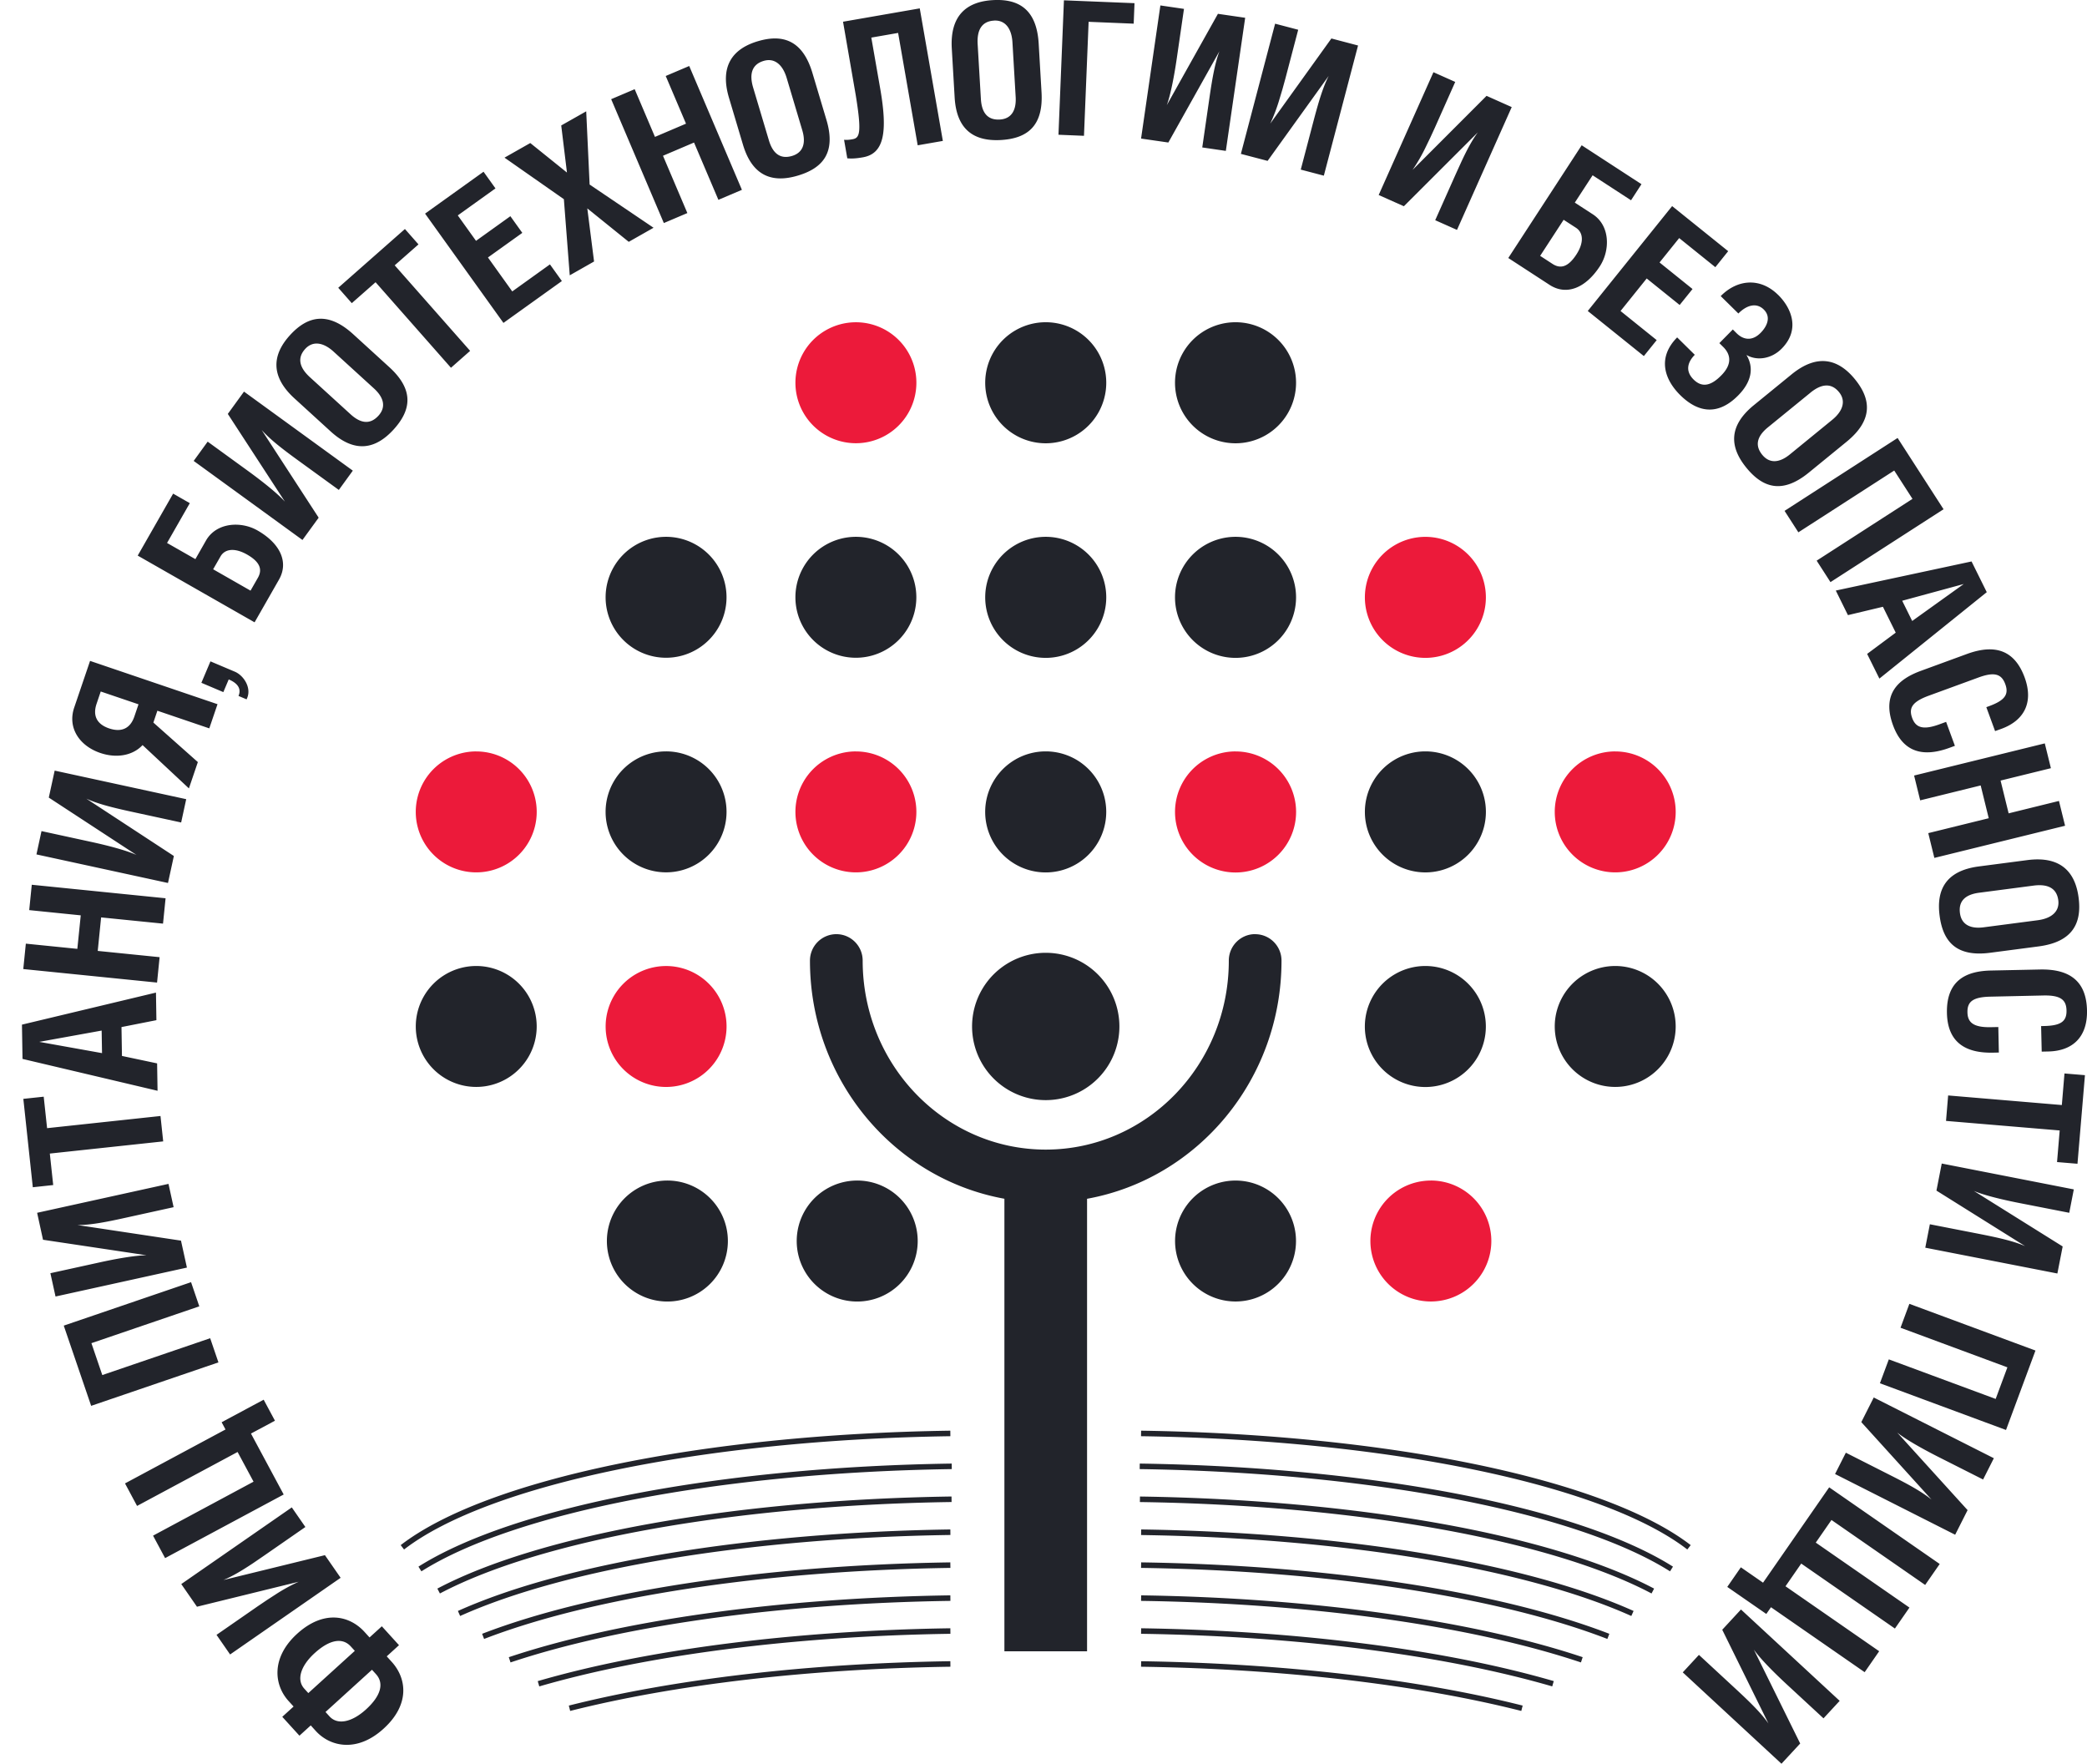
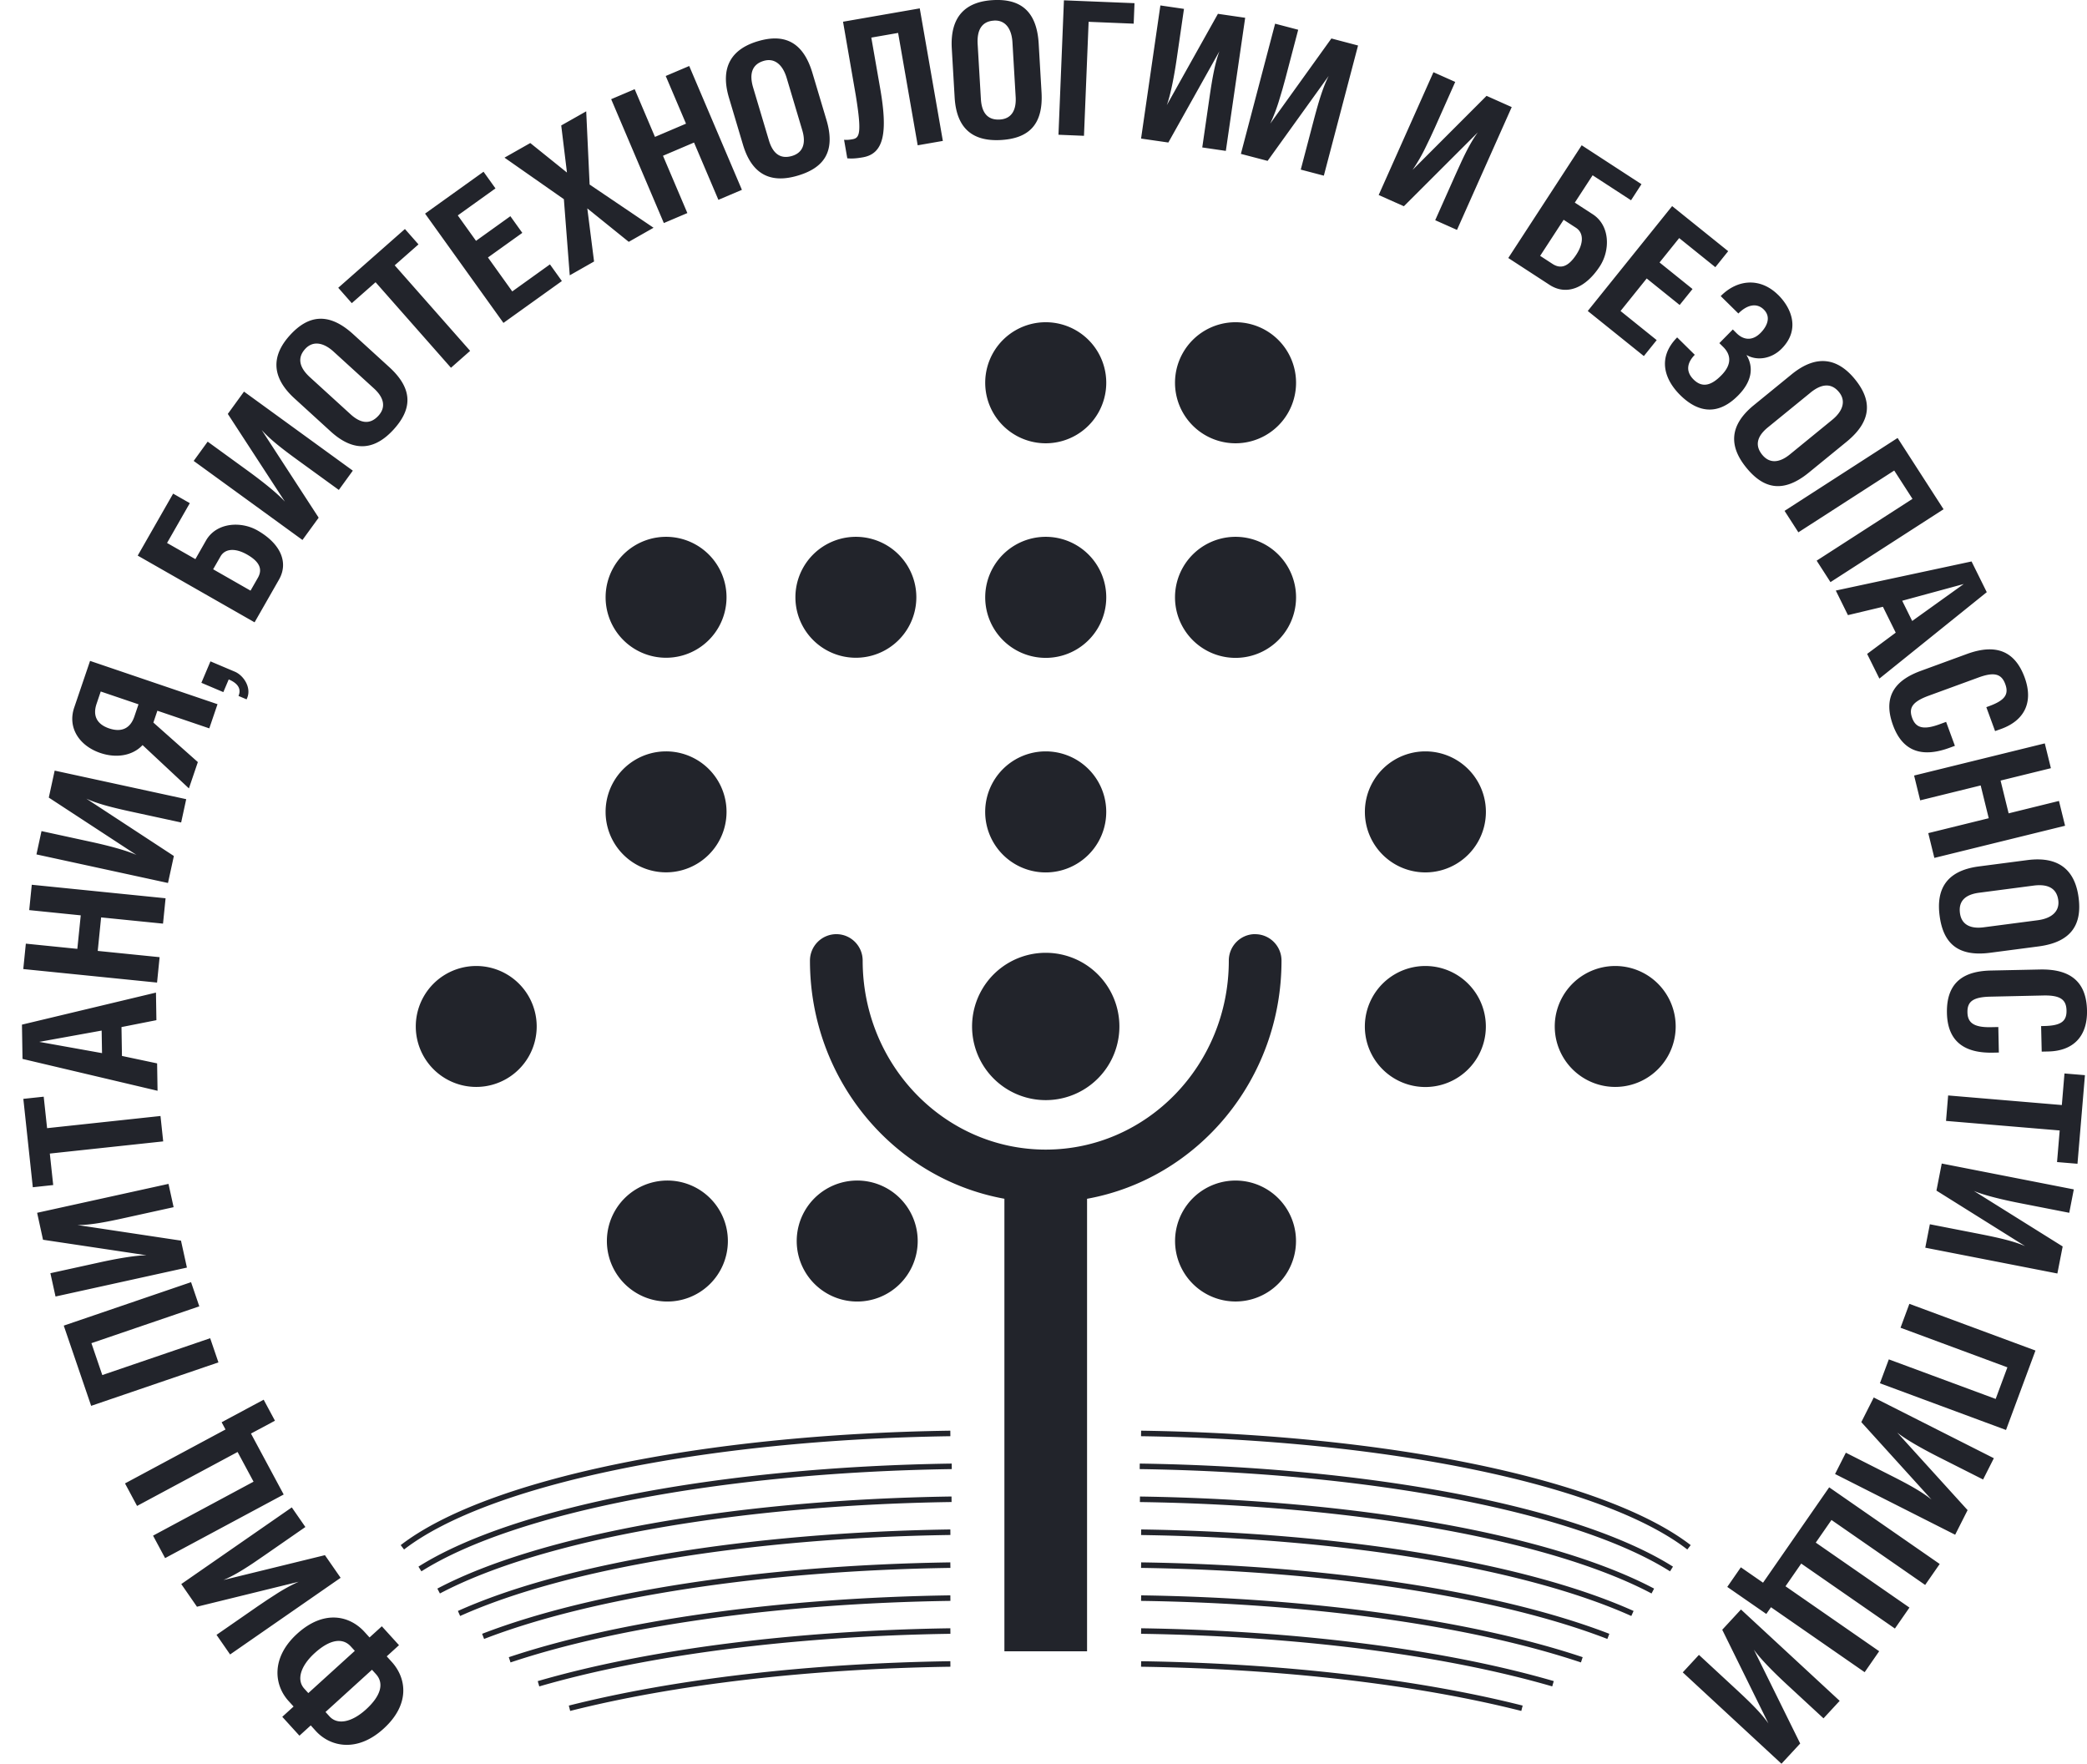
<svg xmlns="http://www.w3.org/2000/svg" width="71" height="60">
  <g fill="none" fill-rule="evenodd">
    <path d="m59.228 54.753 3.358 3.108-.55.595-1.257-1.162c-.4-.37-.89-.858-1.113-1.177l1.577 3.195-.637.688-3.358-3.108.55-.595 1.27 1.175c.512.474.853.815 1.095 1.16l-1.572-3.19.637-.689Zm-46.826.764.17.187.418-.38.584.643-.417.38.17.188c.503.553.636 1.444-.28 2.275-.89.81-1.806.623-2.305.074l-.17-.188-.385.35-.584-.642.385-.35-.171-.188c-.499-.549-.598-1.478.293-2.288.915-.831 1.789-.615 2.292-.061Zm.253 1.286-1.581 1.437.136.15c.277.305.767.194 1.241-.237.502-.456.626-.885.34-1.2l-.136-.15Zm26.167-.29c4.812.07 9.393.603 12.979 1.509l-.046.182c-3.57-.902-8.138-1.433-12.936-1.504l.003-.188Zm-6.491 0 .002.187c-4.798.07-9.365.602-12.936 1.504l-.045-.182c3.585-.906 8.167-1.439 12.979-1.51Zm-21.624-.278c-.474.43-.631.908-.354 1.212l.136.15 1.582-1.437-.137-.15c-.285-.314-.725-.231-1.227.225Zm21.624-.843.002.188c-5.305.078-10.303.718-13.987 1.79l-.052-.18c3.701-1.078 8.716-1.72 14.037-1.798Zm6.49 0c5.321.079 10.336.72 14.038 1.797l-.052.18c-3.684-1.071-8.683-1.71-13.988-1.789l.003-.188Zm23.408-4.795 3.76 2.608-.495.713-3.187-2.21-.534.77 3.187 2.21-.495.713-3.187-2.21-.535.772 3.187 2.21-.494.713-3.187-2.21-.159.229-1.328-.92.462-.667.755.523 2.25-3.244Zm-29.898 3.675.002.188c-5.808.085-11.23.844-14.965 2.094l-.059-.178c3.756-1.257 9.196-2.019 15.022-2.104Zm6.49 0c5.826.085 11.266.847 15.022 2.103l-.059.179c-3.736-1.25-9.157-2.009-14.965-2.094l.003-.188ZM9.927 51.28l.462.667-1.422.986-.358.245c-.394.262-.707.447-1.01.573l3.455-.846.534.77-3.76 2.608-.462-.667 1.406-.975.315-.213.289-.187a5.95 5.95 0 0 1 .785-.432l-3.46.85-.534-.771 3.76-2.608ZM42.7 31.78c.495 0 .897.402.897.898.002 4.049-2.85 7.422-6.615 8.103v15.394H34.17V40.78c-3.76-.68-6.613-4.05-6.615-8.096a.9.9 0 0 1 .897-.905c.495 0 .896.402.896.899.001 3.56 2.796 6.43 6.23 6.43 3.436-.002 6.228-2.875 6.226-6.43 0-.496.401-.9.896-.9ZM32.33 53.15l.003.188c-6.319.093-12.15.982-15.864 2.417l-.067-.175c3.737-1.444 9.59-2.337 15.929-2.43Zm6.492 0c6.34.093 12.19.986 15.928 2.43l-.067.175c-3.714-1.435-9.544-2.324-15.864-2.417l.003-.188Zm-6.491-1.12.002.188c-6.833.1-13.06 1.13-16.679 2.756l-.076-.171c3.645-1.638 9.896-2.672 16.753-2.773Zm6.49 0c6.856.1 13.108 1.135 16.754 2.773l-.077.171C51.88 53.35 45.652 52.32 38.82 52.22l.003-.188Zm-6.45-1.12.002.187c-7.35.108-13.96 1.29-17.407 3.111l-.087-.166c3.477-1.837 10.114-3.024 17.492-3.133Zm6.411 0c7.378.108 14.014 1.295 17.491 3.132l-.087.166c-3.446-1.82-10.056-3.003-17.407-3.11l.003-.189Zm-6.405-1.121.003.188c-7.874.116-14.849 1.463-18.044 3.478l-.1-.16c3.231-2.037 10.236-3.39 18.141-3.506Zm6.398 0c7.905.117 14.91 1.469 18.14 3.506l-.1.16c-3.194-2.015-10.17-3.362-18.043-3.478l.003-.188ZM8.97 47.616l.384.715-.816.437 1.113 2.073-4.034 2.164-.41-.764 3.419-1.836-.543-1.01-3.42 1.835-.41-.766 3.419-1.835-.132-.246 1.43-.767Zm29.85 1.054c8.437.124 15.794 1.653 18.698 3.893l-.115.149c-2.862-2.209-10.186-3.73-18.585-3.854l.003-.188Zm-6.49 0 .002.188c-8.399.123-15.722 1.645-18.586 3.854l-.114-.149c2.904-2.24 10.26-3.77 18.698-3.893Zm31.415-1.129 4.086 2.066-.366.724-1.528-.772c-.486-.246-1.092-.581-1.394-.826l2.395 2.64-.423.837-4.086-2.066.367-.725 1.544.782c.623.315 1.045.55 1.372.814l-2.39-2.636.423-.838Zm1.212-3.186 4.29 1.589-1.002 2.702-4.29-1.589.303-.813 3.635 1.346.399-1.075-3.636-1.347.301-.813ZM6.5 43.618l.28.822-3.67 1.253.37 1.085 3.67-1.253.281.822-4.33 1.478-.932-2.729 4.33-1.478Zm22.617-3.457a2.058 2.058 0 1 1 0 4.115 2.058 2.058 0 0 1 0-4.115Zm12.916 0a2.057 2.057 0 1 1 0 4.114 2.057 2.057 0 0 1 0-4.114Zm-19.374 0a2.058 2.058 0 1 1 0 4.115 2.058 2.058 0 0 1 0-4.115Zm-16.927.113.174.793-1.69.372c-.68.15-1.155.235-1.577.236l3.518.53.202.917-4.47.984-.175-.793 1.672-.367c.532-.118 1.212-.241 1.602-.243l-3.525-.528-.2-.917 4.47-.984Zm60.326-.692 4.493.88-.155.796-1.68-.329c-.536-.104-1.21-.262-1.567-.416l3.023 1.89-.18.92-4.494-.878.156-.797 1.7.332c.684.135 1.153.245 1.54.411l-3.016-1.888.18-.92ZM1.487 37.308l.115 1.071 3.858-.414.092.864-3.857.414.115 1.071-.694.075-.322-3.007.693-.074Zm68.747-.79.696.058-.254 3.014-.695-.058.09-1.075-3.867-.325.072-.866 3.868.326.09-1.075Zm-34.658-4.105a2.506 2.506 0 1 1 0 5.012 2.506 2.506 0 0 1 0-5.012Zm-30.27 1.355.015.937-1.188.235.016.982 1.196.253.015.932-4.594-1.084-.019-1.166 4.558-1.09Zm49.643-.906a2.057 2.057 0 1 1 .002 4.114 2.057 2.057 0 0 1-.002-4.114Zm-38.748 0a2.057 2.057 0 1 1 .001 4.114 2.057 2.057 0 0 1 0-4.114Zm32.29 0a2.058 2.058 0 1 1-.001 4.117 2.058 2.058 0 0 1 .002-4.117ZM3.458 35.059l-2.123.384 2.136.383-.013-.767Zm67.542-.687c.02.887-.47 1.38-1.313 1.398l-.228.005-.02-.869.102-.002c.577-.012.77-.162.762-.53-.008-.367-.208-.52-.784-.509l-1.806.04c-.595.013-.789.169-.78.536.007.349.214.515.803.502l.247-.005.018.868-.196.004c-.83.018-1.546-.264-1.57-1.347-.024-1.14.686-1.429 1.497-1.447l1.666-.035c1.071-.023 1.582.447 1.602 1.39ZM1.081 30.098l4.552.46-.087.863-2.106-.212-.115 1.14 2.105.213-.087.864-4.551-.46.087-.864 1.752.177.116-1.14-1.753-.178.087-.863Zm69.633.437c.115.873-.205 1.51-1.362 1.661l-1.647.216c-1.157.151-1.605-.385-1.719-1.26-.113-.86.19-1.527 1.335-1.677l1.647-.215c1.145-.15 1.634.414 1.746 1.275Zm-1.53-.408-1.855.243c-.472.062-.705.284-.651.693.048.37.327.545.805.483l1.842-.241c.484-.064.746-.309.698-.68-.053-.409-.355-.561-.839-.498ZM1.859 26.215l4.476.972-.172.793-1.692-.367c-.682-.148-1.15-.27-1.533-.443l2.977 1.95-.2.918-4.475-.972.172-.793 1.674.364c.534.115 1.203.286 1.558.448L1.66 27.133l.2-.918Zm20.8-.654a2.057 2.057 0 1 1 .001 4.115 2.057 2.057 0 0 1 0-4.115Zm12.917 0a2.058 2.058 0 1 1-.001 4.118 2.058 2.058 0 0 1 0-4.118Zm12.916 0a2.058 2.058 0 0 1 0 4.117 2.057 2.057 0 0 1 0-4.117Zm21.072-.272.208.844-1.712.421.274 1.115 1.712-.422.208.844-4.447 1.094-.207-.843 2.057-.507-.274-1.115-2.058.507-.207-.844 4.446-1.094Zm-66.5-2.806L7.4 23.956l-.28.822-1.766-.6-.136.403 1.513 1.344-.304.895-1.577-1.473c-.336.361-.89.454-1.437.268-.697-.236-1.126-.844-.888-1.546l.539-1.586Zm65.815.564c.304.833 0 1.457-.791 1.747l-.215.077-.298-.814.095-.035c.542-.198.676-.403.55-.748s-.365-.426-.907-.228l-1.695.62c-.559.205-.691.415-.565.76.12.327.369.418.922.216l.232-.085.299.815-.185.068c-.78.285-1.548.249-1.92-.768-.392-1.071.187-1.573.948-1.851l1.565-.573c1.005-.368 1.64-.087 1.965.799Zm-65.452.477-.14.414c-.142.415.015.702.424.841.414.14.72.01.86-.404l.141-.415-1.285-.436Zm3.733-1.025.829.351c.303.129.568.544.42.894l-.02.047-.275-.116c.057-.135.099-.38-.333-.562l-.183.432-.747-.317.309-.73Zm59.912-3.4.518 1.046-3.653 2.94-.417-.84.973-.723-.436-.88-1.19.284-.413-.836 4.618-.99Zm-31.496-.837a2.057 2.057 0 1 1 0 4.118 2.057 2.057 0 0 1 0-4.118Zm6.457 0a2.057 2.057 0 1 1 0 4.118 2.057 2.057 0 0 1 0-4.118Zm-12.916 0a2.057 2.057 0 1 1 0 4.114 2.057 2.057 0 0 1 0-4.114Zm-6.458 0a2.057 2.057 0 1 1 .001 4.114 2.057 2.057 0 0 1 0-4.114Zm-16.77-1.47.568.325-.774 1.354.964.55.361-.633c.353-.617 1.19-.664 1.751-.343.766.437 1.074 1.073.732 1.673l-.83 1.453-3.976-2.27 1.205-2.108Zm60.92 3.075-2.096.57.34.688 1.755-1.258ZM7.5 18.932l-.249.434 1.272.727.249-.435c.16-.28.08-.538-.365-.792-.391-.224-.747-.215-.907.066ZM64.557 14.9l1.563 2.424-3.847 2.479-.47-.73 3.26-2.102-.621-.964-3.261 2.102-.47-.73 3.846-2.48ZM8.301 13.322l3.702 2.689-.476.656-1.4-1.016c-.564-.41-.942-.709-1.224-1.022l1.938 2.982-.551.758-3.701-2.689.476-.656L8.45 16.03c.441.321.985.747 1.244 1.037L7.75 14.081l.551-.759Zm54.803-.422c.557.683.62 1.391-.283 2.128l-1.286 1.05c-.903.737-1.565.517-2.122-.165-.55-.673-.642-1.398.251-2.128l1.287-1.05c.893-.728 1.605-.507 2.153.165Zm-1.514.46-1.448 1.18c-.368.301-.45.613-.19.932.237.29.566.291.939-.013l1.438-1.174c.378-.308.472-.654.236-.944-.26-.32-.597-.29-.975.018Zm-49.575-1.991 1.227 1.119c.862.786.74 1.474.147 2.125-.585.64-1.29.84-2.142.062l-1.227-1.12c-.853-.777-.738-1.513-.153-2.155.594-.651 1.286-.817 2.148-.031Zm30.018-.407a2.057 2.057 0 1 1 0 4.118 2.057 2.057 0 0 1 0-4.118Zm-6.457 0a2.057 2.057 0 1 1 0 4.118 2.057 2.057 0 0 1 0-4.118Zm-25.193.908c-.278.304-.2.633.16.962l1.382 1.26c.35.32.671.355.949.05.252-.276.205-.601-.15-.926l-1.373-1.252c-.36-.329-.716-.37-.968-.094Zm50.11-1.838c.438.432.77 1.17.12 1.828-.333.338-.825.432-1.2.215.246.401.205.886-.28 1.377-.646.655-1.322.629-1.968-.007-.533-.526-.798-1.268-.108-1.967l.6.592c-.223.226-.35.535-.039.843.298.293.607.197.94-.142.379-.383.322-.715.066-.968l-.131-.13.458-.465.13.13c.23.227.532.274.816-.015.214-.216.368-.536.106-.794-.243-.24-.574-.157-.863.136l-.601-.592c.561-.569 1.34-.646 1.954-.04ZM13.776 7.791l.461.523-.809.712 2.566 2.91-.652.575-2.565-2.91-.809.712-.461-.523 2.269-2Zm43.11-.78 1.907 1.534-.437.544-1.23-.99-.668.83 1.122.903-.438.543-1.121-.902-.89 1.107 1.23.99-.437.543-1.908-1.534 2.87-3.568ZM16.45 5.842l.406.567-1.282.919.62.865 1.169-.838.406.567-1.169.837.827 1.155 1.282-.92.406.567-1.988 1.424-2.666-3.718 1.989-1.425Zm37.359-.9 2.034 1.324-.355.547-1.307-.85-.606.93.612.397c.594.387.593 1.226.24 1.768-.48.738-1.133 1.01-1.712.632l-1.403-.913 2.497-3.835ZM19.943 3.787l.116 2.491 2.175 1.47-.844.479-1.41-1.138.23 1.807-.827.47-.2-2.59-2.02-1.413.877-.497 1.248 1.004-.195-1.602.85-.481Zm33.252 3.69-.799 1.227.42.273c.27.176.532.112.812-.318.246-.377.257-.733-.013-.91l-.42-.272Zm-4.428-5.02.74.33-.695 1.562-.159.345-.15.31a5.918 5.918 0 0 1-.448.777l2.518-2.52.856.382-1.862 4.178-.741-.33.704-1.58.18-.395c.2-.43.373-.75.567-1.014L47.76 7.016l-.857-.382 1.863-4.178Zm-25.32-.212 1.793 4.213-.8.34-.829-1.949-1.056.45.829 1.949-.8.34-1.792-4.214.8-.34.69 1.623 1.056-.45-.69-1.622.8-.34Zm4.192.238.476 1.593c.334 1.118-.125 1.645-.97 1.897-.832.249-1.538.056-1.869-1.05l-.475-1.593c-.33-1.106.148-1.679.98-1.927.845-.252 1.525-.038 1.858 1.08ZM43.38.806l.785.206-.435 1.657-.101.366-.099.33a5.927 5.927 0 0 1-.316.84l2.08-2.896.907.239-1.164 4.428-.785-.206.44-1.675c.178-.674.319-1.135.51-1.512l-2.078 2.89-.909-.238L43.38.805ZM31.29.284l.786 4.51-.856.149-.666-3.823-.912.159.302 1.73c.262 1.505.128 2.218-.59 2.343-.2.035-.359.05-.529.034l-.11-.631a.903.903 0 0 0 .203-.005l.078-.012c.244-.042.332-.18.115-1.51L28.68.739 31.29.285Zm-5.31 1.788c-.395.117-.497.44-.358.907l.535 1.793c.136.456.393.65.788.533.359-.107.486-.41.349-.872l-.531-1.78c-.14-.469-.425-.689-.783-.581ZM39.476.185l.803.117-.246 1.693c-.079.539-.203 1.219-.339 1.583L41.434.47l.927.135-.658 4.528-.802-.117.248-1.712c.1-.69.189-1.164.335-1.559l-1.737 3.103-.928-.134.657-4.528Zm-4.14 1.296.097 1.658c.068 1.165-.5 1.572-1.379 1.624-.867.05-1.51-.3-1.577-1.45l-.097-1.659c-.067-1.151.528-1.599 1.396-1.65.88-.051 1.491.313 1.56 1.477Zm.86-1.47 2.4.097-.028.697-1.533-.063-.158 3.878-.868-.036.186-4.574Zm-2.38.69c-.411.024-.584.313-.556.8l.11 1.867c.028.474.233.723.644.698.373-.021.567-.286.539-.768l-.109-1.853C34.416.958 34.19.679 33.816.7Z" fill="#22242B" />
-     <path d="M48.678 40.16a2.057 2.057 0 1 1 0 4.115 2.057 2.057 0 0 1 0-4.114ZM22.66 32.863a2.057 2.057 0 1 1 .001 4.114 2.057 2.057 0 0 1 0-4.114Zm19.374-7.3a2.058 2.058 0 1 1 0 4.118 2.058 2.058 0 0 1 0-4.119Zm12.916 0a2.057 2.057 0 1 1 .001 4.114 2.057 2.057 0 0 1-.001-4.115Zm-25.832 0a2.057 2.057 0 1 1 0 4.114 2.057 2.057 0 0 1 0-4.115Zm-12.916 0a2.057 2.057 0 1 1 0 4.114 2.057 2.057 0 0 1 0-4.115Zm32.29-7.3a2.058 2.058 0 1 1-.001 4.117 2.058 2.058 0 0 1 .002-4.117Zm-19.374-7.3a2.057 2.057 0 1 1 0 4.115 2.057 2.057 0 0 1 0-4.115Z" fill="#EC1A3A" />
  </g>
</svg>